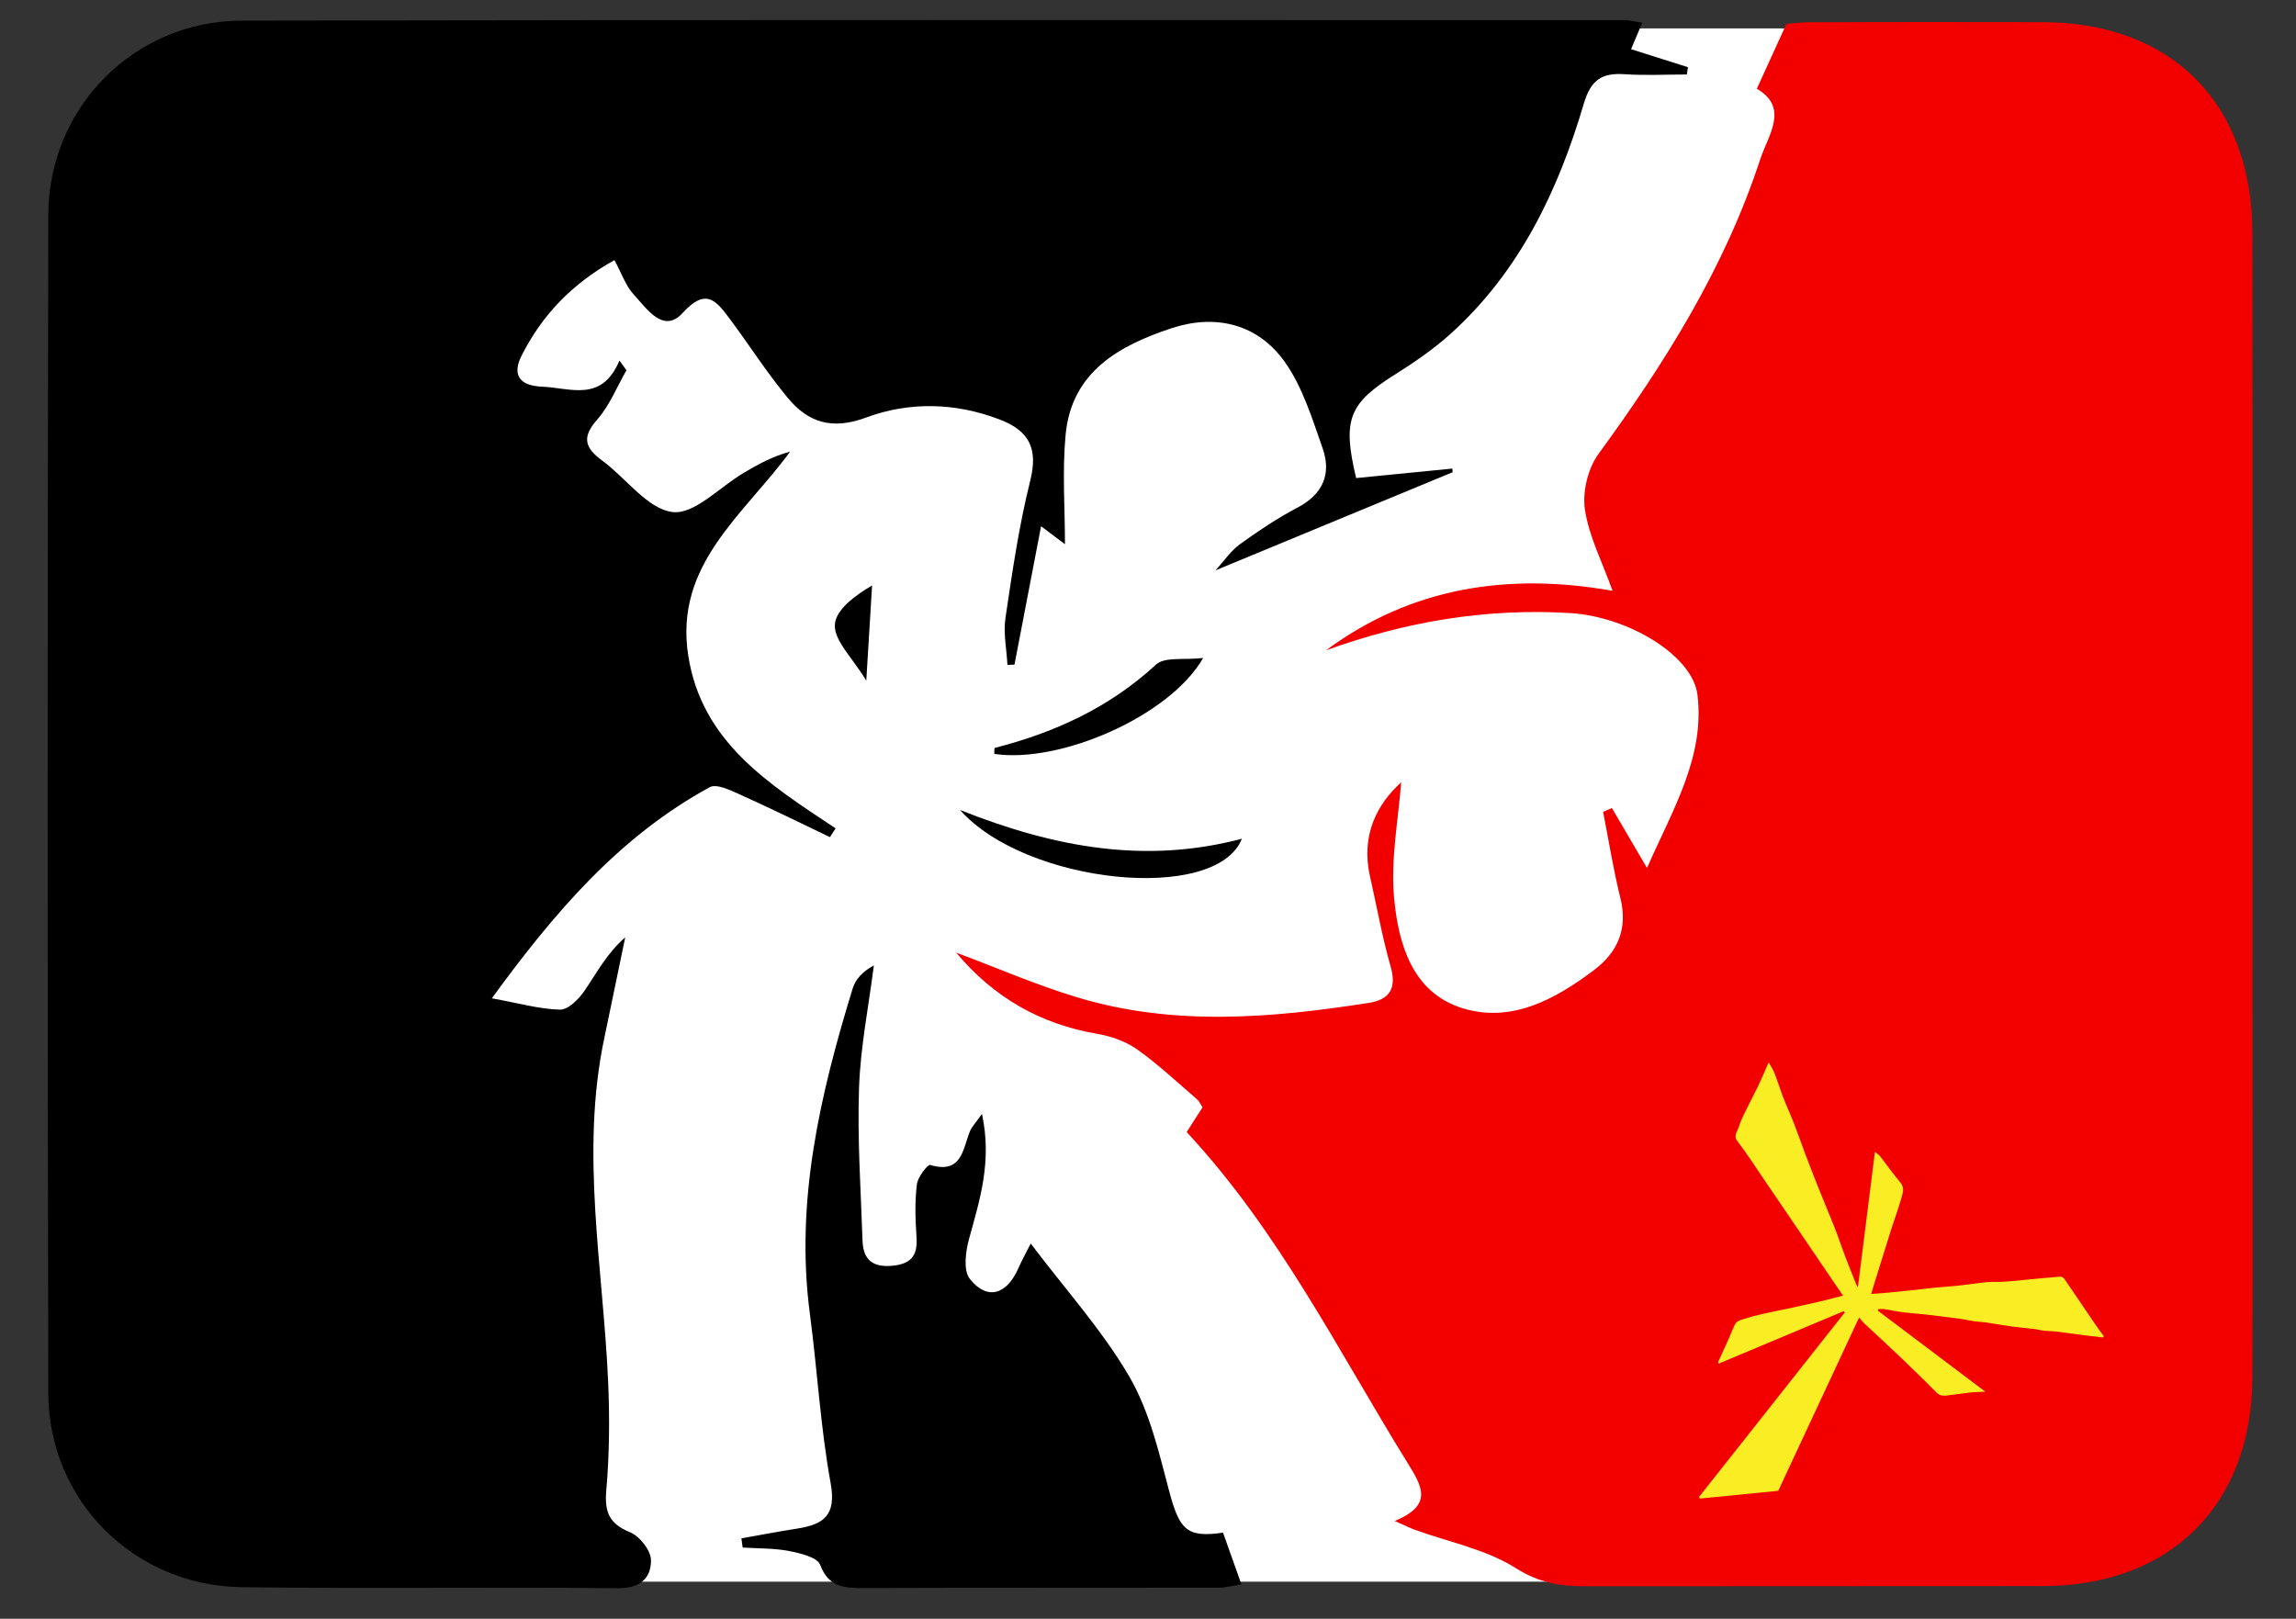
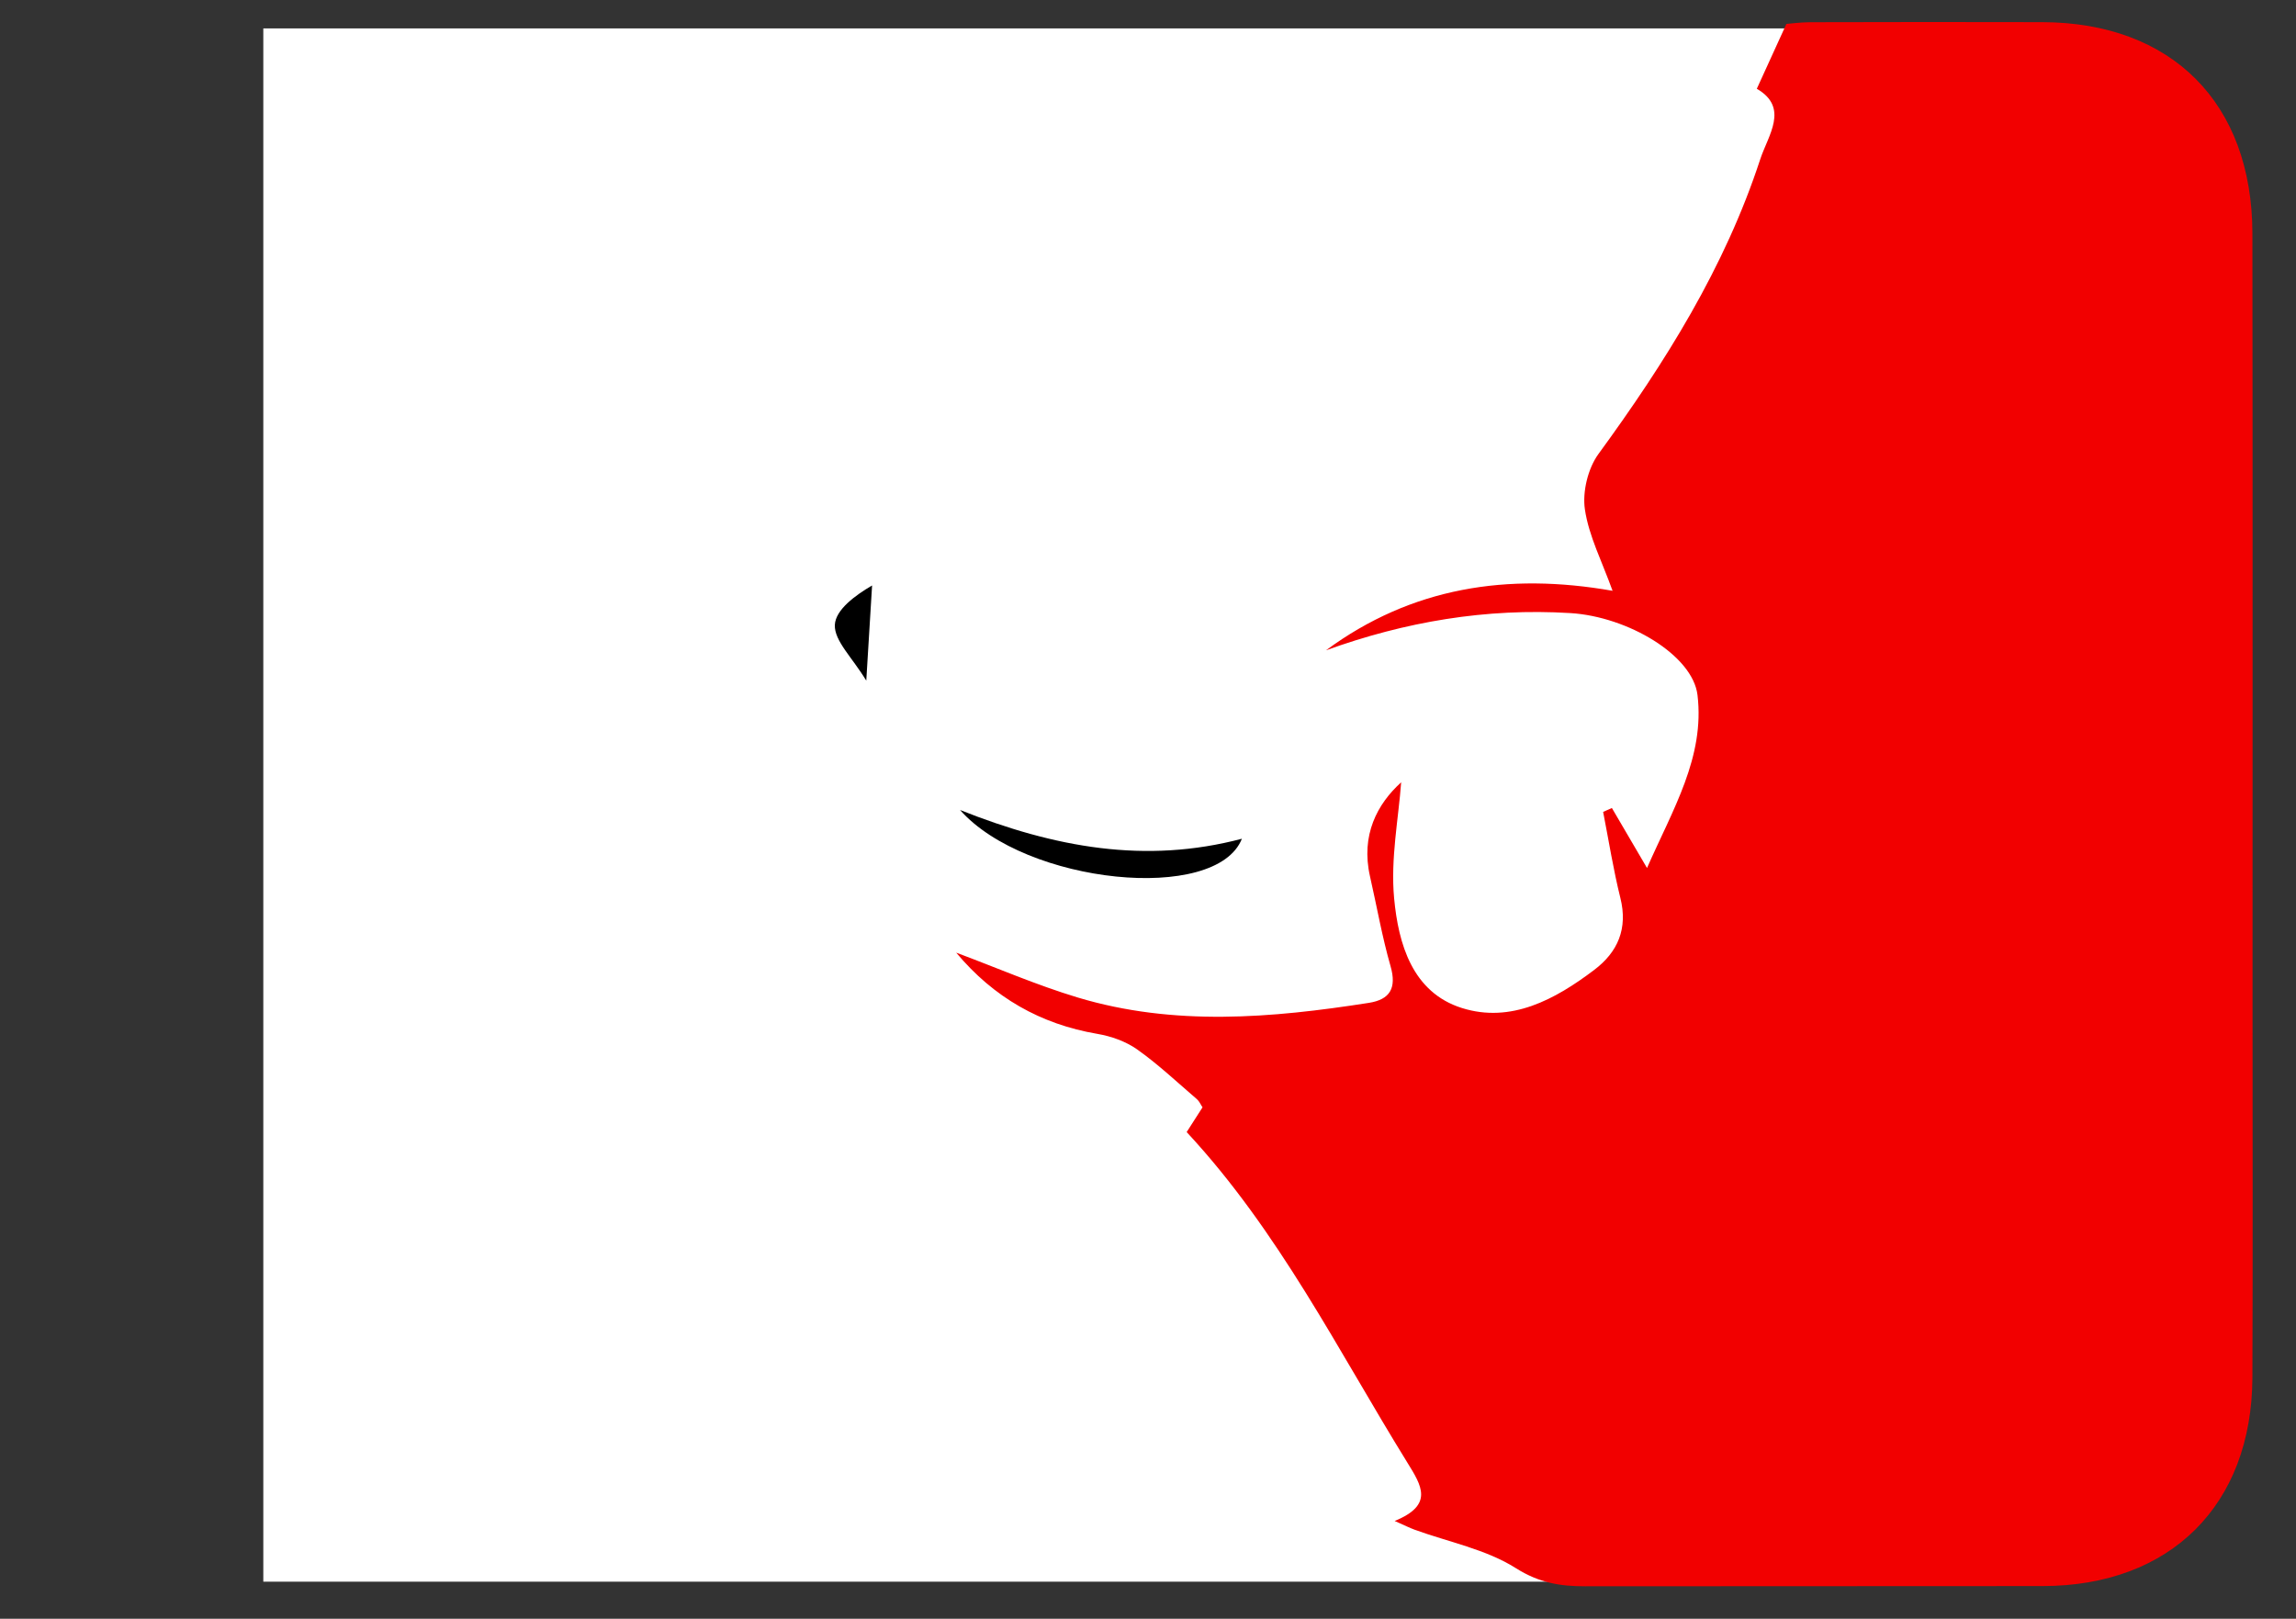
<svg xmlns="http://www.w3.org/2000/svg" xmlns:ns1="http://sodipodi.sourceforge.net/DTD/sodipodi-0.dtd" xmlns:ns2="http://www.inkscape.org/namespaces/inkscape" version="1.1" id="Layer_1" x="0px" y="0px" viewBox="0 0 336.02 236.93" style="enable-background:new 0 0 336.02 236.93;" xml:space="preserve" ns1:docname="scmma_logo.svg" ns2:version="1.2.2 (732a01da63, 2022-12-09)">
  <rect x="0" y="0" width="336.02" height="236.93" fill="#333333" stroke="none" />
  <defs id="defs4430" />
  <ns1:namedview id="namedview4428" pagecolor="#222222" bordercolor="#000000" borderopacity="0.25" ns2:showpageshadow="2" ns2:pageopacity="0" ns2:pagecheckerboard="0" ns2:deskcolor="#d1d1d1" showgrid="false" ns2:zoom="3.6069283" ns2:cx="185.06051" ns2:cy="135.84967" ns2:window-width="2560" ns2:window-height="1369" ns2:window-x="2552" ns2:window-y="-8" ns2:window-maximized="1" ns2:current-layer="g4422" />
  <style type="text/css" id="style4407">
	.st0{fill:#FFFFFF;}
	.st1{fill:#F20000;}
	.st2{fill:#F9ED24;}
</style>
  <g id="g4424" transform="translate(1.663,-0.554)">
    <g id="g4422" transform="translate(-1.663,-0.554)">
      <rect style="fill:#ffffff" id="rect4581" width="255.619" height="227.34" x="36.873" y="4.713" transform="translate(1.663,0.554)" />
-       <path d="m 240.34,4.43 c -0.65,1.55 -1.08,2.57 -1.63,3.88 2.92,0.92 5.62,1.77 8.32,2.63 -0.05,0.36 -0.11,0.72 -0.16,1.07 -3.03,0 -6.08,0.16 -9.1,-0.04 -3.33,-0.23 -4.95,0.82 -5.98,4.31 -3.76,12.76 -9.4,24.57 -19.49,33.68 -2.45,2.21 -5.23,4.13 -8.03,5.89 -6.86,4.3 -7.85,6.61 -5.8,15.23 4.65,-0.46 9.37,-0.93 14.08,-1.39 0.02,0.18 0.03,0.36 0.05,0.53 -11.33,4.69 -22.66,9.38 -34.72,14.37 1.29,-1.4 2.25,-2.86 3.57,-3.82 2.69,-1.94 5.47,-3.81 8.41,-5.35 3.74,-1.96 5.03,-4.93 3.71,-8.69 -1.53,-4.35 -2.93,-8.97 -5.54,-12.65 -3.96,-5.59 -10.16,-7.05 -16.55,-4.94 -7.65,2.52 -14.67,6.37 -15.53,15.62 -0.5,5.35 -0.09,10.79 -0.09,16 -0.34,-0.26 -1.48,-1.11 -3.5,-2.63 -1.38,7.2 -2.64,13.72 -3.89,20.25 -0.34,0.02 -0.69,0.03 -1.03,0.05 -0.12,-2.3 -0.62,-4.65 -0.29,-6.88 1,-6.74 1.98,-13.51 3.63,-20.11 1.17,-4.69 -0.16,-7.28 -4.47,-8.93 -6.51,-2.5 -13.25,-2.63 -19.56,-0.29 -4.99,1.86 -8.48,0.72 -11.46,-2.88 -3.07,-3.69 -5.65,-7.77 -8.53,-11.62 -1.92,-2.56 -3.43,-4.58 -6.85,-0.81 -2.83,3.11 -5.25,-0.64 -7.15,-2.68 -1.17,-1.25 -1.75,-3.05 -2.84,-5.05 -6.29,3.5 -10.66,8.15 -13.61,14.03 -1.27,2.52 -0.54,4.35 3,4.49 4.21,0.17 8.73,2.36 11.35,-3.82 0.34,0.47 0.68,0.95 1.02,1.42 -1.4,2.44 -2.47,5.17 -4.29,7.23 -2.33,2.63 -1.74,4.17 0.77,6.01 3.48,2.56 6.59,7.05 10.26,7.51 3.19,0.4 6.92,-3.67 10.43,-5.74 2.07,-1.22 4.17,-2.4 6.78,-3.1 -6.72,9.22 -16.98,16.47 -14.91,29.83 1.98,12.75 11.93,18.89 21.57,25.31 -0.28,0.43 -0.55,0.86 -0.83,1.28 -4.39,-2.1 -8.76,-4.26 -13.2,-6.25 -1.38,-0.62 -3.4,-1.6 -4.39,-1.06 -13.29,7.25 -22.78,18.4 -31.89,30.9 3.9,0.71 6.93,1.58 9.97,1.66 1.18,0.03 2.72,-1.5 3.54,-2.69 1.83,-2.66 3.32,-5.56 6.01,-7.89 -1.02,4.91 -2.03,9.83 -3.06,14.74 -3.55,16.81 -0.18,33.53 0.56,50.29 0.23,5.29 0.19,10.63 -0.27,15.9 -0.28,3.2 0.43,4.9 3.49,6.15 1.4,0.57 3.04,2.66 3.05,4.07 0.02,2.71 -1.63,4.14 -4.91,4.11 -18.33,-0.18 -36.66,0.1 -54.99,-0.15 C 19.59,233.19 7.11,220.72 7.07,205.01 6.94,147.54 6.94,90.04 7.07,32.55 7.11,16.82 19.67,4.16 35.34,4.13 102.83,3.99 170.32,4.06 237.8,4.06 c 0.64,0 1.27,0.18 2.54,0.37 z" id="path4411" />
      <path id="red" class="st1" d="m 235.9,119.37 c 1.52,2.6 3.05,5.21 5.14,8.78 3.8,-8.64 8.47,-16.22 7.39,-25.31 -0.69,-5.82 -10.17,-11.48 -18.61,-12 -12.33,-0.76 -24.2,1.27 -35.76,5.45 12.5,-9.23 26.61,-11.41 41.94,-8.71 -1.54,-4.29 -3.47,-8 -4.05,-11.91 -0.38,-2.58 0.44,-5.99 1.98,-8.11 9.77,-13.38 18.5,-27.3 23.68,-43.14 1.15,-3.51 4.29,-7.54 -0.5,-10.32 1.45,-3.19 2.72,-5.97 4.33,-9.49 0.57,-0.04 2,-0.24 3.44,-0.25 11.33,-0.03 22.66,-0.04 33.99,-0.01 18.96,0.04 30.74,11.84 30.77,30.92 0.05,37.66 0.02,75.31 0.02,112.97 0,18.16 0.05,36.32 -0.02,54.48 -0.07,18.67 -11.99,30.51 -30.68,30.53 -22.33,0.03 -44.65,0 -66.98,0.03 -3.64,0.01 -6.73,-0.5 -10.13,-2.65 -4.37,-2.77 -9.84,-3.82 -14.82,-5.63 -0.73,-0.27 -1.43,-0.62 -2.92,-1.28 5.76,-2.35 3.95,-5.16 1.84,-8.57 -10.14,-16.4 -18.76,-33.8 -32.28,-48.35 0.77,-1.21 1.52,-2.38 2.32,-3.62 -0.28,-0.41 -0.47,-0.89 -0.82,-1.19 -2.88,-2.47 -5.66,-5.1 -8.75,-7.29 -1.66,-1.17 -3.8,-1.93 -5.82,-2.27 -8.32,-1.42 -15.18,-5.33 -20.66,-11.89 5.93,2.21 11.75,4.75 17.8,6.57 14.08,4.23 28.35,3.01 42.59,0.78 3.08,-0.48 4.1,-2.15 3.18,-5.36 -1.24,-4.31 -2.01,-8.76 -3.01,-13.15 -1.37,-6.05 1.06,-10.6 4.56,-13.77 -0.38,5.28 -1.57,11.2 -1.03,16.97 0.62,6.66 2.66,13.79 9.94,16.07 7.17,2.25 13.62,-1.25 19.34,-5.58 3.47,-2.62 4.95,-6.06 3.83,-10.54 -1.03,-4.15 -1.7,-8.39 -2.52,-12.59 0.41,-0.18 0.85,-0.38 1.28,-0.57 z" />
-       <path d="m 178.99,225.43 c 0.93,2.6 1.74,4.89 2.69,7.56 -1.2,0.19 -2.26,0.5 -3.33,0.5 -17.33,0.03 -34.65,-0.01 -51.98,0.05 -2.83,0.01 -5.09,-0.1 -6.34,-3.4 -0.42,-1.11 -2.91,-1.7 -4.56,-2.02 -2.21,-0.43 -4.52,-0.36 -6.78,-0.51 -0.06,-0.45 -0.13,-0.9 -0.19,-1.35 2.73,-0.48 5.46,-1 8.2,-1.43 3.83,-0.6 5.72,-1.93 4.87,-6.61 -1.49,-8.17 -1.95,-16.53 -3.04,-24.79 -2.19,-16.46 1.5,-32.13 6.26,-47.65 0.41,-1.32 1.41,-2.46 3.1,-3.37 -0.76,5.97 -1.96,11.91 -2.17,17.9 -0.26,7.45 0.26,14.93 0.51,22.39 0.1,2.93 1.63,3.99 4.61,3.64 2.92,-0.35 3.47,-1.89 3.28,-4.44 -0.18,-2.48 -0.23,-5.01 0.07,-7.47 0.13,-1.05 1.57,-2.92 1.95,-2.81 4.63,1.36 4.74,-2.27 5.81,-4.93 0.27,-0.67 0.83,-1.22 1.76,-2.55 1.5,6.94 -0.31,12.56 -1.88,18.26 -0.52,1.87 -0.88,4.66 0.11,5.9 2.53,3.18 5.39,2.32 7.09,-1.55 0.55,-1.25 1.22,-2.45 1.82,-3.63 5.12,6.78 10.48,12.7 14.42,19.46 2.93,5.02 4.32,11.02 5.83,16.74 1.51,5.69 2.57,6.89 7.89,6.11 z" id="path4414" />
      <path d="m 140.5,119.66 c 13.86,5.51 27.13,7.93 41.25,4.21 -3.76,9.49 -31.61,6.66 -41.25,-4.21 z" id="path4416" />
-       <path d="m 176.08,97.41 c -4.87,8.52 -20.96,15.49 -30.56,14.04 0.01,-0.3 -0.03,-0.85 0.07,-0.88 8.81,-2.25 16.8,-5.92 23.6,-12.2 1.26,-1.16 4.09,-0.63 6.89,-0.96 z" id="path4418" />
      <path d="m 126.78,100.73 c -2.04,-3.38 -4.7,-5.83 -4.6,-8.16 0.1,-2.24 3.04,-4.36 5.45,-5.77 -0.25,4.13 -0.5,8.26 -0.85,13.93 z" id="path4420" />
    </g>
  </g>
-   <path id="vaghi_x5F_star" class="st2" d="m 260.247,218.196 c -3.8,0.38 -7.64,0.76 -11.48,1.14 -0.04,-0.08 -0.07,-0.16 -0.11,-0.24 7.11,-9 14.21,-17.99 21.32,-26.99 -0.04,-0.07 -0.08,-0.14 -0.12,-0.21 -6.1,2.56 -12.21,5.12 -18.31,7.68 -0.04,-0.06 -0.08,-0.12 -0.12,-0.18 0.47,-1.02 0.94,-2.04 1.4,-3.07 0.35,-0.78 0.68,-1.56 1.01,-2.34 0.34,-0.78 1.14,-0.83 1.78,-1.05 0.97,-0.33 1.99,-0.53 2.99,-0.76 0.91,-0.21 1.82,-0.38 2.74,-0.58 0.97,-0.21 1.94,-0.41 2.9,-0.63 0.78,-0.17 1.57,-0.34 2.35,-0.53 1.02,-0.25 2.03,-0.53 3.13,-0.81 -0.5,-0.73 -0.99,-1.44 -1.48,-2.16 -1.49,-2.2 -2.98,-4.4 -4.48,-6.6 -1.84,-2.71 -3.69,-5.42 -5.53,-8.13 -1.3,-1.91 -2.55,-3.86 -3.95,-5.69 -0.64,-0.84 -0.03,-1.43 0.16,-2.04 0.33,-1.07 0.88,-2.08 1.37,-3.1 0.48,-0.99 1.01,-1.96 1.49,-2.96 0.5,-1.06 0.96,-2.14 1.54,-3.45 0.35,0.63 0.66,1.08 0.85,1.58 0.46,1.17 0.83,2.38 1.28,3.55 0.49,1.27 1.07,2.51 1.56,3.78 0.57,1.46 1.08,2.94 1.63,4.41 0.63,1.66 1.27,3.31 1.93,4.96 0.79,1.99 1.63,3.96 2.42,5.95 0.53,1.35 0.98,2.74 1.5,4.1 0.5,1.33 1.05,2.65 1.57,3.97 0.07,0.19 0.13,0.39 0.32,0.59 0.82,-6.53 1.64,-13.07 2.49,-19.8 0.37,0.32 0.61,0.45 0.76,0.65 0.99,1.28 1.92,2.61 2.96,3.84 0.62,0.73 0.38,1.48 0.18,2.18 -0.45,1.58 -1.02,3.12 -1.52,4.68 -0.78,2.46 -1.55,4.93 -2.31,7.4 -0.21,0.67 -0.4,1.34 -0.62,2.05 0.86,-0.07 1.61,-0.11 2.36,-0.18 1.33,-0.12 2.66,-0.26 3.98,-0.4 0.95,-0.1 1.9,-0.24 2.86,-0.33 1.16,-0.11 2.32,-0.17 3.48,-0.3 1.44,-0.15 2.86,-0.38 4.3,-0.52 0.75,-0.07 1.52,-0.01 2.27,-0.05 0.7,-0.03 1.4,-0.11 2.1,-0.17 2.1,-0.2 4.21,-0.42 6.31,-0.59 0.19,-0.02 0.48,0.15 0.6,0.32 1.52,2.21 3.01,4.43 4.52,6.65 0.4,0.59 0.84,1.16 1.26,1.74 -0.03,0.07 -0.07,0.14 -0.1,0.2 -0.77,-0.09 -1.53,-0.18 -2.3,-0.27 -0.5,-0.06 -0.99,-0.12 -1.49,-0.19 -1.04,-0.14 -2.07,-0.29 -3.11,-0.41 -0.58,-0.07 -1.18,-0.06 -1.76,-0.12 -0.44,-0.05 -0.87,-0.18 -1.31,-0.24 -1.11,-0.13 -2.22,-0.22 -3.32,-0.37 -1.24,-0.17 -2.48,-0.4 -3.72,-0.58 -0.62,-0.09 -1.25,-0.11 -1.88,-0.2 -0.6,-0.08 -1.19,-0.23 -1.78,-0.32 -0.83,-0.12 -1.66,-0.21 -2.49,-0.32 -0.98,-0.12 -1.97,-0.26 -2.96,-0.36 -1.06,-0.11 -2.12,-0.18 -3.17,-0.31 -0.89,-0.11 -1.77,-0.31 -2.65,-0.45 -0.32,-0.05 -0.65,-0.01 -0.97,-0.01 -0.02,0.08 -0.03,0.16 -0.05,0.23 5.2,3.92 10.39,7.84 15.72,11.85 -0.92,0.05 -1.6,0.05 -2.27,0.13 -1.15,0.13 -2.29,0.32 -3.43,0.44 -0.5,0.05 -0.97,0.03 -1.41,-0.41 -1.78,-1.81 -3.61,-3.58 -5.44,-5.33 -1.72,-1.64 -3.47,-3.24 -5.21,-4.87 -0.23,-0.21 -0.42,-0.47 -0.71,-0.81 -3.98,8.55 -7.91,16.98 -11.83,25.36 z" />
</svg>